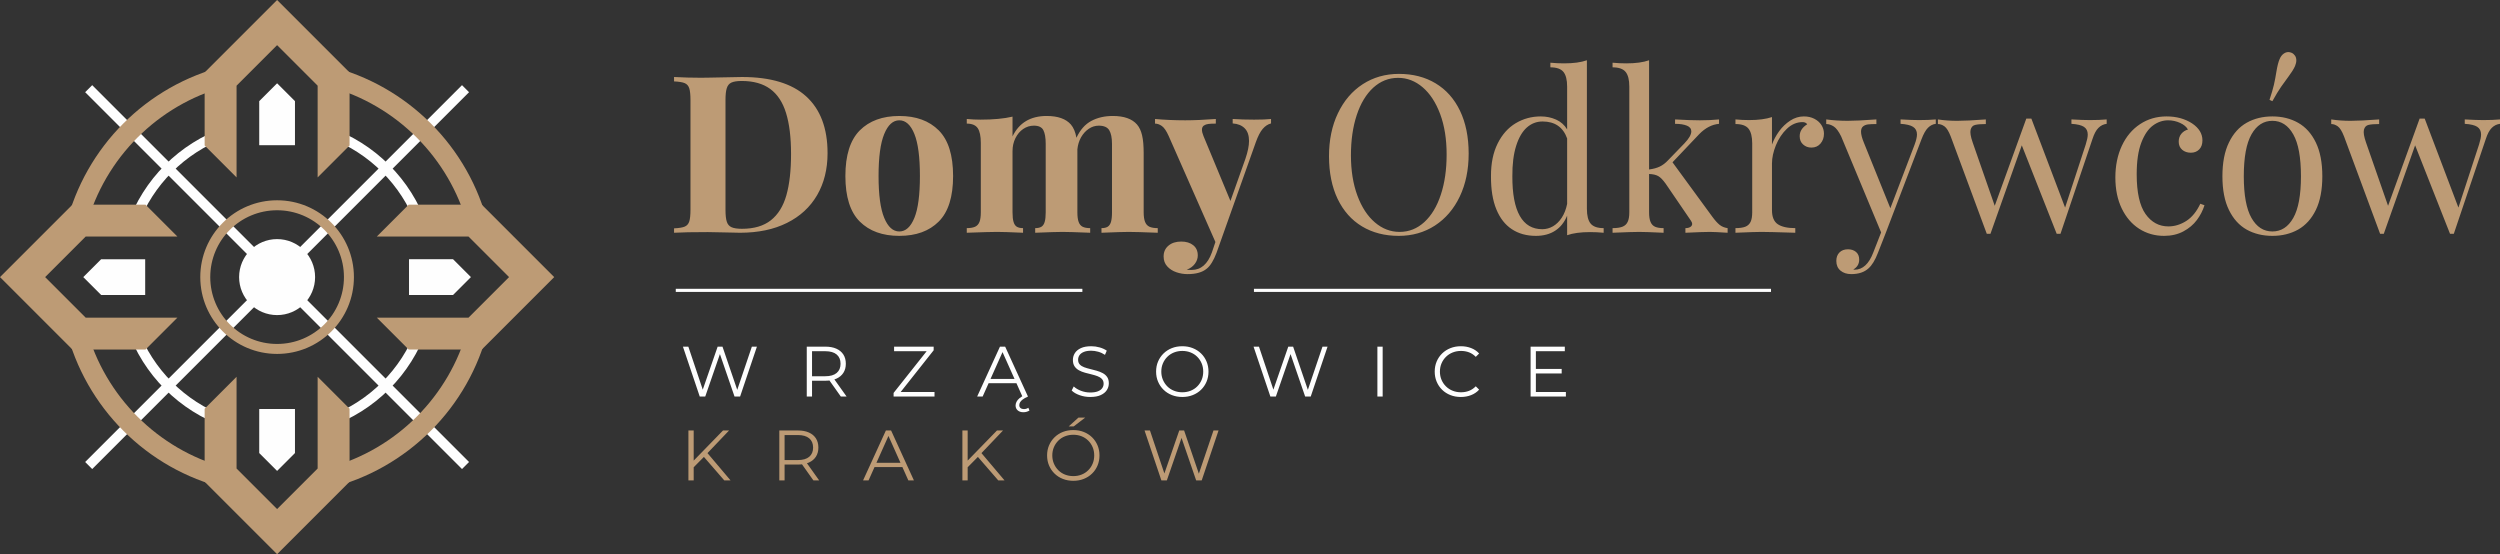
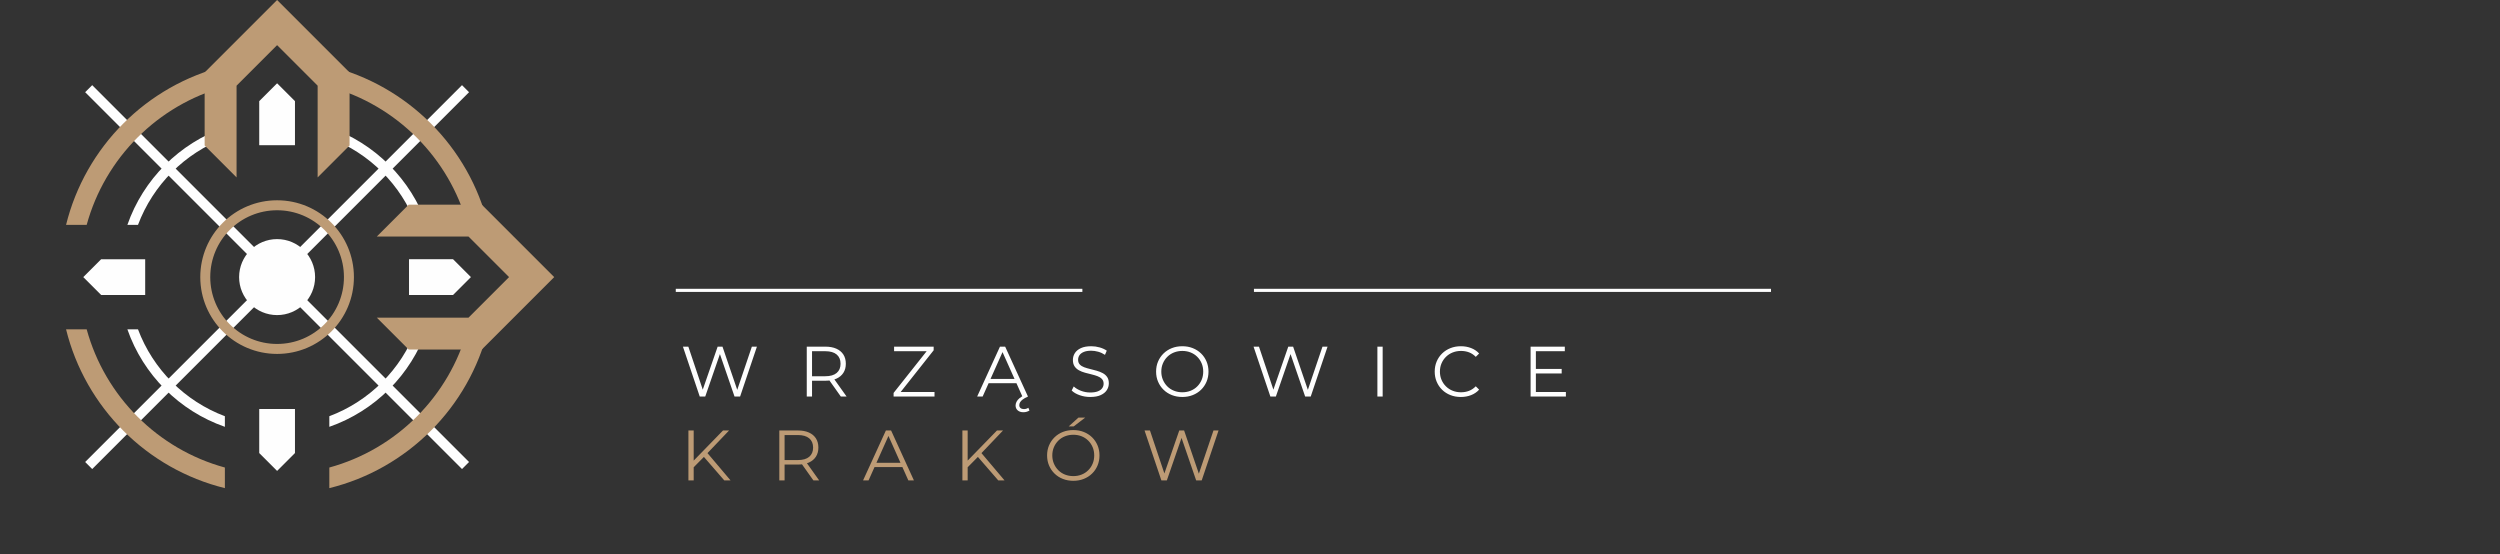
<svg xmlns="http://www.w3.org/2000/svg" xml:space="preserve" width="240.503mm" height="53.315mm" version="1.0" style="shape-rendering:geometricPrecision; text-rendering:geometricPrecision; image-rendering:optimizeQuality; fill-rule:evenodd; clip-rule:evenodd" viewBox="0 0 231420.3 51301.5">
  <rect x="0" y="0" width="231420.3" height="51301.5" fill="#333333" stroke="none" />
  <defs>
    <style type="text/css">
   
    .str0 {stroke:#FEFEFE;stroke-width:288.7;stroke-miterlimit:22.926}
    .fil3 {fill:none}
    .fil0 {fill:#FEFEFE}
    .fil1 {fill:#FEFEFE;fill-rule:nonzero}
    .fil2 {fill:#BD9B75;fill-rule:nonzero}
   
  </style>
  </defs>
  <g id="Warstwa_x0020_1">
    <g id="_1855981537936">
      <g>
        <polygon class="fil0" points="23996.7,13439.5 27304.8,13439.5 27304.8,9363.5 25650.8,7709.4 23996.7,9363.5 " />
        <polygon class="fil0" points="37862,23996.6 37862,27304.8 41938,27304.8 43592.1,25650.8 41938,23996.6 " />
        <polygon class="fil0" points="27304.9,37862 23996.7,37862 23996.7,41938 25650.8,43592 27304.9,41938 " />
        <polygon class="fil0" points="13439.5,27304.8 13439.5,23996.7 9363.5,23996.7 7709.5,25650.8 9363.5,27304.8 " />
        <path class="fil1" d="M30485.2 11791.1c2107.8,735.2 3996.6,1937.5 5542.2,3483 1545.5,1545.5 2747.9,3434.4 3483,5542.2l-982.2 0c-696,-1852.9 -1780.1,-3515.8 -3153.6,-4889.3 -1373.5,-1373.6 -3036.4,-2457.6 -4889.3,-3153.6l0 -982.2zm9025.2 18694.1c-735.1,2107.8 -1937.5,3996.5 -3483,5542.2 -1545.5,1545.5 -3434.4,2747.8 -5542.2,3483l0 -982.3c1852.9,-695.9 3515.8,-1780.1 4889.3,-3153.6 1373.5,-1373.5 2457.6,-3036.4 3153.6,-4889.2l982.2 0zm-18694.1 9025.2c-2107.8,-735.2 -3996.5,-1937.5 -5542.2,-3483 -1545.5,-1545.6 -2747.8,-3434.4 -3483,-5542.2l982.3 0c695.9,1852.8 1780,3515.7 3153.6,4889.2 1373.5,1373.5 3036.4,2457.7 4889.2,3153.6l0 982.3zm-9025.2 -18694.1c735.2,-2107.8 1937.5,-3996.6 3483,-5542.2 1545.6,-1545.5 3434.4,-2747.8 5542.2,-3483l0 982.2c-1852.8,696 -3515.7,1780 -4889.2,3153.6 -1373.6,1373.5 -2457.7,3036.4 -3153.6,4889.3l-982.3 0z" />
        <polygon class="fil1" points="8535.3,7882.3 43419.2,42766.2 42766.3,43419.2 7882.3,8535.2 " />
        <polygon class="fil1" points="43419.2,8535.2 8535.3,43419.2 7882.3,42766.2 42766.3,7882.3 " />
        <path class="fil0" d="M25650.8 22133.7c1942.4,0 3517.1,1574.7 3517.1,3517.1 0,1942.3 -1574.7,3517 -3517.1,3517 -1942.3,0 -3517,-1574.7 -3517,-3517 0,-1942.4 1574.7,-3517.1 3517,-3517.1z" />
      </g>
      <g>
        <path class="fil2" d="M25650.8 18539.7c1963.5,0 3741.4,796.1 5028.2,2082.9 1286.8,1286.8 2082.9,3064.7 2082.9,5028.3 0,1963.5 -796.2,3741.4 -2082.9,5028.2 -1286.8,1286.7 -3064.6,2082.9 -5028.2,2082.9 -1963.5,0 -3741.5,-796.2 -5028.2,-2082.9 -1286.8,-1286.8 -2082.9,-3064.6 -2082.9,-5028.2 0,-1963.3 796.1,-3741.5 2082.9,-5028.3 1286.7,-1286.8 3064.8,-2082.9 5028.2,-2082.9zm4375.3 2735.7c-1119.7,-1119.6 -2666.6,-1812.2 -4375.3,-1812.2 -1708.6,0 -3255.6,692.6 -4375.3,1812.2 -1119.7,1119.7 -1812.3,2666.7 -1812.3,4375.4 0,1708.6 692.6,3255.5 1812.3,4375.2 1119.7,1119.7 2666.6,1812.4 4375.3,1812.4 1708.5,0 3255.6,-692.7 4375.3,-1812.4 1119.6,-1119.7 1812.3,-2666.6 1812.3,-4375.2 0,-1708.6 -692.7,-3255.7 -1812.3,-4375.4z" />
        <polygon class="fil2" points="29403.4,16423.9 29403.4,7931.4 25650.8,4178.9 21898.1,7931.4 21898.1,16423.9 18942.9,13468.7 18942.9,6707.6 25650.9,0 32358.6,6707.6 32358.6,13468.7 " />
        <polygon class="fil2" points="34877.6,29403.4 43370.1,29403.4 47122.6,25650.8 43370.1,21898.1 34877.6,21898.1 37832.8,18942.8 44593.9,18942.8 51301.5,25650.9 44593.9,32358.5 37832.8,32358.5 " />
-         <polygon class="fil2" points="16423.9,21898.1 7931.5,21898.1 4178.9,25650.8 7931.5,29403.5 16423.9,29403.5 13468.8,32358.6 6707.6,32358.6 -0,25650.7 6707.6,18942.9 13468.8,18942.9 " />
        <path class="fil2" d="M30485.2 6114.8c3614.2,891.6 6843.9,2759.7 9392.9,5308.6 2549,2549 4416.9,5778.6 5308.6,9392.9l-1908.7 0c-849.2,-3103.1 -2495.7,-5876.9 -4705.8,-8087 -2210.1,-2210.2 -4983.9,-3856.6 -8087,-4705.8l0 -1908.7zm14701.5 24370.4c-891.6,3614.2 -2759.7,6843.9 -5308.6,9392.9 -2549,2548.9 -5778.6,4417 -9392.9,5308.6l0 -1908.7c3103.1,-849.1 5876.9,-2495.7 8087,-4705.7 2210.2,-2210.1 3856.6,-4983.9 4705.8,-8087l1908.7 0zm-24370.4 14701.4c-3614.2,-891.6 -6843.9,-2759.7 -9392.9,-5308.6 -2548.9,-2549 -4417,-5778.7 -5308.6,-9392.9l1908.7 0c849.1,3103.1 2495.7,5876.9 4705.7,8087 2210.1,2210.1 4983.9,3856.6 8087,4705.7l0 1908.7zm-14701.4 -24370.3c891.6,-3614.2 2759.7,-6843.9 5308.6,-9392.9 2549,-2549 5778.7,-4416.9 9392.9,-5308.6l0 1908.7c-3103.1,849.2 -5876.9,2495.7 -8087,4705.8 -2210.1,2210.1 -3856.6,4983.9 -4705.7,8087l-1908.7 0z" />
-         <polygon class="fil2" points="21898.1,34877.6 21898.1,43370 25650.8,47122.6 29403.5,43370 29403.5,34877.6 32358.7,37832.7 32358.7,44593.9 25650.7,51301.5 18943,44593.9 18943,37832.7 " />
      </g>
    </g>
    <g id="_1855981479616">
      <path class="fil1" d="M64774.6 36708.2l-1557.4 -4619.3 501.6 0 1458.4 4348.7 -250.8 0 1504.5 -4348.7 448.7 0 1484.8 4348.7 -237.6 0 1471.5 -4348.7 468.6 0 -1557.4 4619.3 -514.8 0 -1418.7 -4124.4 131.9 0 -1425.4 4124.4 -508.2 0zm9905.7 0l0 -4619.3 1728.9 0c391.5,0 728.1,62.7 1009.7,188.1 281.5,125.4 498.2,305.7 650,541.1 151.7,235.4 227.7,520.2 227.7,854.6 0,325.5 -75.9,606 -227.7,841.4 -151.7,235.4 -368.4,415.8 -650,541.2 -281.5,125.4 -618.1,188 -1009.7,188l-1458.4 0 217.8 -224.3 0 1689.3 -488.3 0zm3154.3 0l-1187.8 -1676.1 527.9 0 1194.4 1676.1 -534.5 0zm-2666 -1649.8l-217.8 -230.9 1445.2 0c462,0 812.8,-101.2 1052.5,-303.6 239.8,-202.4 359.7,-486.1 359.7,-851.3 0,-369.5 -119.9,-655.5 -359.7,-857.8 -239.7,-202.4 -590.5,-303.6 -1052.5,-303.6l-1445.2 0 217.8 -230.9 0 2778.2zm7549.8 1649.8l0 -336.6 3207.1 -4045.1 52.8 184.7 -3213.8 0 0 -422.3 3662.5 0 0 336.6 -3200.5 4045.1 -59.4 -184.7 3339 0 0 422.3 -3787.8 0zm7734.6 0l2111.7 -4619.3 481.7 0 2111.7 4619.3 -514.8 0 -1940.1 -4335.5 197.9 0 -1940.1 4335.5 -508.2 0zm831.5 -1234l145.2 -396 2685.8 0 145.2 396 -2976.2 0zm3451.3 2685.8c-220,0 -396,-57.3 -528,-171.6 -131.9,-114.4 -197.9,-266.3 -197.9,-455.3 0,-105.7 27.5,-216.7 82.5,-333.3 55,-116.5 150.7,-232.1 287,-346.4 136.4,-114.4 323.4,-222.2 561,-323.4l217.8 178.2c-211.2,92.4 -375.1,183.7 -491.7,273.9 -116.5,90.2 -197.9,178.2 -244.1,263.9 -46.2,85.8 -69.3,170.5 -69.3,254.1 0,123.2 40.7,215.5 122.1,277.1 81.3,61.6 183.6,92.4 306.9,92.4 74.8,0 148.5,-11 221,-33 72.6,-21.9 135.3,-52.7 188.1,-92.4l105.6 257.4c-79.2,48.4 -166.1,86.9 -260.7,115.5 -94.6,28.6 -194.7,42.9 -300.2,42.9zm6183.8 -1412.3c-343.1,0 -672,-56 -986.6,-168.2 -314.6,-112.2 -557.6,-256.3 -729.2,-432.2l191.4 -376.1c162.8,158.4 381.6,291.5 656.6,399.2 274.9,107.8 564.2,161.7 867.7,161.7 290.4,0 526.8,-36.3 709.4,-108.9 182.6,-72.6 316.8,-170.4 402.6,-293.6 85.7,-123.3 128.7,-259.6 128.7,-409.1 0,-180.4 -51.7,-325.6 -155.1,-435.6 -103.3,-110 -238.6,-196.9 -405.8,-260.7 -167.2,-63.8 -352,-119.8 -554.3,-168.2 -202.4,-48.4 -404.7,-100.2 -607.1,-155.1 -202.4,-55 -388.3,-128.7 -557.6,-221 -169.4,-92.5 -305.8,-214.5 -409.1,-366.3 -103.4,-151.7 -155.1,-350.8 -155.1,-597.2 0,-228.8 60.5,-438.9 181.5,-630.3 121,-191.3 306.9,-345.3 557.6,-461.9 250.8,-116.6 572,-174.8 963.5,-174.8 259.5,0 516.9,36.3 772.1,108.8 255.1,72.6 475.1,172.7 659.9,300.2l-165 389.4c-197.9,-132 -408,-228.8 -630.2,-290.4 -222.2,-61.6 -436.7,-92.4 -643.4,-92.4 -277.1,0 -505.9,37.4 -686.3,112.2 -180.4,74.8 -313.5,174.8 -399.2,300.2 -85.8,125.4 -128.7,267.3 -128.7,425.7 0,180.3 51.8,325.5 155.1,435.5 103.4,110 239.8,195.8 409.1,257.4 169.4,61.6 355.3,116.5 557.6,164.9 202.4,48.4 403.7,101.2 603.8,158.4 200.1,57.2 385,130.9 554.3,221 169.4,90.3 305.7,210.2 409.1,359.7 103.3,149.6 155,345.3 155,587.3 0,224.3 -61.6,432.2 -184.7,623.6 -123.2,191.3 -311.2,345.3 -564.2,461.9 -253,116.6 -577.4,174.8 -973.4,174.8zm8526.6 0c-347.6,0 -669.8,-58.2 -966.8,-174.8 -296.9,-116.5 -554.3,-281.5 -772.1,-494.9 -217.8,-213.4 -387.2,-462 -508.2,-745.7 -121,-283.8 -181.5,-595 -181.5,-933.8 0,-338.7 60.5,-650 181.5,-933.8 121,-283.8 290.4,-532.3 508.2,-745.7 217.8,-213.3 474,-378.4 768.7,-494.9 294.8,-116.6 618.1,-174.8 970.1,-174.8 347.5,0 668.7,58.2 963.4,174.8 294.8,116.5 551.1,280.5 768.8,491.6 217.8,211.2 387.1,459.8 508.2,745.7 121,285.9 181.4,598.3 181.4,937 0,338.7 -60.4,651.1 -181.4,937 -121,286 -290.4,534.5 -508.2,745.7 -217.8,211.1 -474,375.1 -768.8,491.6 -294.7,116.6 -615.9,174.8 -963.4,174.8zm0 -435.5c277.1,0 533.4,-47.2 768.7,-141.8 235.4,-94.6 439.9,-228.8 613.7,-402.6 173.8,-173.8 309.1,-376.1 405.9,-607.1 96.8,-230.9 145.2,-485.1 145.2,-762.2 0,-277.1 -48.4,-531.2 -145.2,-762.2 -96.8,-230.9 -232.1,-433.3 -405.9,-607.1 -173.8,-173.8 -378.4,-308 -613.7,-402.6 -235.4,-94.6 -491.6,-141.8 -768.7,-141.8 -277.2,0 -534.5,47.2 -772.1,141.8 -237.6,94.6 -443.3,228.8 -617,402.6 -173.8,173.8 -310.2,376.1 -409.1,607.1 -99,230.9 -148.5,485.1 -148.5,762.2 0,272.8 49.5,525.8 148.5,758.9 98.9,233.1 235.4,436.6 409.1,610.3 173.7,173.8 379.4,308 617,402.6 237.6,94.6 494.9,141.8 772.1,141.8zm8150.2 396l-1557.4 -4619.3 501.6 0 1458.4 4348.7 -250.8 0 1504.5 -4348.7 448.7 0 1484.8 4348.7 -237.6 0 1471.5 -4348.7 468.6 0 -1557.4 4619.3 -514.8 0 -1418.7 -4124.4 131.9 0 -1425.4 4124.4 -508.2 0zm9905.7 0l0 -4619.3 488.3 0 0 4619.3 -488.3 0zm7721.4 39.5c-347.5,0 -668.7,-58.2 -963.4,-174.8 -294.7,-116.5 -549.9,-280.5 -765.6,-491.6 -215.5,-211.2 -383.8,-459.8 -504.8,-745.7 -121,-285.9 -181.5,-598.3 -181.5,-937 0,-338.7 60.5,-651.1 181.5,-937 121,-286 290.4,-534.5 508.2,-745.7 217.8,-211.1 474,-375.1 768.7,-491.6 294.8,-116.6 615.9,-174.8 963.5,-174.8 334.4,0 648.9,56 943.7,168.2 294.7,112.2 543.3,280.5 745.7,504.9l-310.2 310.1c-189.2,-193.6 -398.1,-333.2 -626.9,-419.1 -228.7,-85.7 -475.2,-128.7 -739.1,-128.7 -277.1,0 -534.5,47.2 -772.1,141.8 -237.6,94.6 -444.3,228.8 -620.3,402.6 -176,173.8 -313.5,376.1 -412.4,607.1 -99,230.9 -148.5,485.1 -148.5,762.2 0,277.1 49.5,531.2 148.5,762.2 98.9,230.9 236.4,433.3 412.4,607.1 176,173.8 382.7,308 620.3,402.6 237.6,94.6 495,141.8 772.1,141.8 263.9,0 510.4,-44 739.1,-131.9 228.8,-88 437.7,-228.8 626.9,-422.4l310.2 310.2c-202.5,224.3 -451,393.7 -745.7,508.1 -294.7,114.4 -611.5,171.6 -950.3,171.6zm6896.5 -2593.3l2441.7 0 0 415.7 -2441.7 0 0 -415.7zm52.8 2131.4l2778.2 0 0 422.3 -3266.5 0 0 -4619.3 3167.6 0 0 422.3 -2679.2 0 0 3774.7z" />
-       <path class="fil2" d="M62395.8 7128.3c868.8,47.4 1686.7,67.8 2457.1,67.8l634.7 -6.8c1910.7,-40.7 2973,-61 3193.6,-61 2650.6,0 4636,600.6 5949.4,1798.7 1316.8,1201.4 1975.2,2949.2 1975.2,5250.2 0,1479.7 -322.3,2772.8 -963.8,3882.5 -644.9,1109.8 -1574.8,1968.4 -2796.5,2576 -1218.4,607.5 -2667.6,909.5 -4344.1,909.5 -200.2,0 -665.2,-10.2 -1398.2,-30.5 -729.8,-20.4 -1255.7,-30.6 -1574.8,-30.6 -1398.2,0 -2443.6,20.4 -3132.5,61.1l0 -407.2c451.4,-20.4 780.6,-74.7 984.2,-159.5 207,-84.9 346.2,-244.4 424.2,-478.5 74.7,-230.8 112,-600.7 112,-1113.2l0 -10100c0,-512.5 -37.3,-882.5 -112,-1113.2 -78,-234.2 -217.3,-393.7 -424.2,-478.5 -203.6,-84.9 -532.8,-139.1 -984.2,-159.5l0 -407.2zm4761.5 12299.2c0,488.7 40.7,855.2 122.2,1099.6 78,240.9 223.9,410.7 437.7,505.7 210.4,95.1 532.9,146 963.9,146 1119.9,0 2012.6,-264.7 2677.8,-790.8 668.6,-529.4 1143.7,-1296.4 1432.2,-2307.8 288.5,-1011.4 434.4,-2284.1 434.4,-3821.4 0,-1547.7 -156.1,-2813.6 -465,-3804.5 -305.4,-991 -794.1,-1730.9 -1466.2,-2223.1 -668.6,-488.6 -1547.6,-736.4 -2633.5,-736.4 -424.2,0 -739.9,50.9 -950.3,145.9 -207.1,95.1 -352.9,264.8 -431,512.5 -81.5,244.4 -122.2,607.6 -122.2,1092.8l0 10181.5zm16090.1 -8691.6c1551,0 2765.9,444.6 3651.8,1333.8 885.8,889.2 1327,2297.6 1327,4225.4 0,1920.9 -441.2,3326 -1327,4211.7 -885.8,885.8 -2100.8,1327 -3651.8,1327 -1554.4,0 -2772.8,-441.2 -3662,-1327 -885.7,-885.7 -1330.4,-2290.8 -1330.4,-4211.7 0,-1920.9 444.6,-3329.3 1330.4,-4222 889.2,-889.1 2107.6,-1337.1 3662,-1337.1zm0 400.5c-583.7,0 -1052.1,424.2 -1398.2,1272.7 -349.6,848.5 -522.7,2141.5 -522.7,3886 0,1737.6 173.1,3027.3 522.7,3869 346.1,841.7 814.5,1262.5 1398.2,1262.5 587.2,0 1055.5,-420.9 1394.9,-1259.2 342.8,-838.3 512.5,-2127.9 512.5,-3872.3 0,-1751.3 -169.6,-3047.7 -512.5,-3892.7 -339.4,-845.1 -807.7,-1265.9 -1394.9,-1265.9zm22619.8 8518.5c0,380.2 44.2,675.4 129,885.8 84.9,213.8 220.5,363.1 407.2,448 186.7,84.8 441.2,128.9 767,128.9l0 427.6c-1354.2,-54.3 -2250.1,-78 -2694.6,-78 -380.2,0 -1218.4,23.8 -2514.9,78l0 -427.6c244.4,0 434.4,-44.2 573.6,-128.9 139.1,-84.9 240.9,-234.2 305.4,-441.2 61.1,-210.4 95.1,-505.8 95.1,-892.7l0 -6332.8c0,-563.4 -84.9,-984.2 -254.5,-1265.9 -169.7,-281.6 -492.2,-424.2 -970.7,-424.2 -329.2,0 -638.1,95.1 -923.1,288.5 -285.1,193.5 -522.7,454.8 -712.7,784 -186.7,332.5 -302,705.9 -342.7,1116.6l0 356.3 0 5477.6c0,380.2 37.3,675.4 115.4,885.8 74.7,213.8 200.2,363.1 366.5,448 169.7,84.8 403.8,128.9 702.5,128.9l0 427.6c-1299.8,-54.3 -2155.1,-78 -2565.7,-78 -383.5,0 -1225.2,23.8 -2525,78l0 -427.6c244.3,0 437.7,-44.2 577,-128.9 139.1,-84.9 240.9,-234.2 302,-448 64.5,-210.4 95,-505.7 95,-885.8l0 -6332.8c0,-570.1 -74.7,-994.4 -217.2,-1272.7 -146,-278.4 -437.8,-417.5 -875.6,-417.5 -359.8,0 -689,101.8 -991,308.9 -302,203.6 -539.6,488.7 -719.5,848.5 -179.8,363.1 -268.2,760.2 -268.2,1198l0 5667.7c0,380.2 30.6,675.4 95.1,885.8 61.1,213.8 162.9,363.1 302,448 139.1,84.8 332.6,128.9 577,128.9l0 427.6c-1194.6,-54.3 -1992.2,-78 -2396.1,-78 -417.4,0 -1357.5,23.8 -2813.5,78l0 -427.6c322.4,0 580.3,-44.2 770.4,-128.9 186.7,-84.9 322.4,-234.2 407.3,-448 81.4,-210.4 122.2,-505.7 122.2,-885.8l0 -6421.1c0,-631.2 -95.1,-1086.1 -285.1,-1367.7 -193.4,-281.6 -532.8,-424.2 -1014.8,-424.2l0 -427.6c431,40.7 851.9,61.1 1262.5,61.1 1198,0 2189,-91.6 2972.9,-278.3l0 1829.3c607.6,-1259.2 1663,-1890.4 3159.7,-1890.4 1035.2,0 1781.8,264.7 2240,787.4 251.1,291.8 424.2,702.5 515.9,1231.9 342.7,-736.5 804.3,-1255.7 1377.8,-1561.2 573.6,-305.4 1235.4,-458.1 1992.2,-458.1 1035.2,0 1778.4,264.7 2236.5,787.4 220.6,257.9 376.7,593.9 471.8,1007.9 98.4,414 145.9,963.9 145.9,1646l0 5477.6zm8240.3 -8640.7c638,40.7 1296.4,61.1 1978.5,61.1 682.2,0 1208.2,-20.4 1571.3,-61.1l0 410.7c-285,71.3 -543,240.9 -770.4,505.7 -227.4,264.7 -441.2,678.8 -641.4,1242.1l-3638.2 10242.6c-271.5,709.3 -570.1,1191.2 -895.9,1449.1 -397.1,339.4 -991,509.1 -1778.4,509.1 -352.9,0 -699.2,-57.7 -1038.5,-173.1 -342.7,-118.7 -624.4,-298.7 -845,-543 -224,-244.4 -336,-549.8 -336,-916.3 0,-417.4 149.3,-750.1 448,-1001.2 298.7,-254.5 692.3,-380.1 1184.4,-380.1 458.2,0 828.1,112 1109.8,339.4 281.6,224 420.8,539.6 420.8,943.5 0,278.3 -91.6,539.6 -271.4,780.6 -183.3,240.9 -434.4,424.2 -753.4,543 101.8,13.7 254.5,20.4 468.3,20.4 848.4,0 1469.5,-539.6 1859.8,-1612l329.2 -974.1 -4327.1 -9815c-210.4,-468.3 -420.9,-777.2 -631.3,-923.1 -207,-146 -417.4,-220.6 -631.2,-220.6l0 -427.6c895.9,81.5 1825.8,122.2 2793.2,122.2 804.3,0 1747.8,-40.7 2833.8,-122.2l0 427.6c-291.8,0 -519.2,10.2 -685.5,30.6 -166.4,20.3 -305.5,71.2 -420.9,149.3 -118.7,81.4 -176.5,210.3 -176.5,386.8 0,159.5 47.5,352.9 139.1,577l2497.9 6017.3 1391.5 -3920c217.2,-648.2 329.2,-1191.2 329.2,-1629 0,-515.9 -132.3,-909.6 -400.5,-1177.7 -264.7,-268.2 -634.6,-420.9 -1113.1,-451.4l0 -410.7zm15391.1 -4174.7c1293.1,0 2423.3,291.9 3393.9,875.6 970.7,583.8 1724.1,1428.8 2256.9,2538.7 532.9,1109.7 801,2433.4 801,3964 0,1496.8 -274.9,2823.8 -824.7,3977.7 -549.7,1153.9 -1316.8,2046.5 -2297.6,2684.5 -980.8,634.7 -2097.4,953.7 -3349.7,953.7 -1293.1,0 -2426.7,-291.8 -3397.3,-875.6 -970.7,-583.7 -1720.8,-1428.8 -2256.9,-2538.6 -532.9,-1113.2 -801,-2433.5 -801,-3964.1 0,-1496.7 274.9,-2823.7 828.1,-3977.6 549.8,-1153.9 1313.4,-2046.6 2294.3,-2684.5 980.8,-634.7 2100.8,-953.8 3353.1,-953.8zm-81.4 366.6c-868.8,0 -1632.4,305.4 -2297.7,909.5 -661.7,607.6 -1170.8,1452.6 -1530.6,2538.7 -356.3,1082.6 -536.2,2324.8 -536.2,3723.1 0,1411.9 200.2,2654 597.3,3726.4 397.1,1075.9 940.1,1904 1625.7,2487.8 685.6,583.7 1445.8,875.6 2280.7,875.6 868.8,0 1632.4,-305.5 2294.3,-913 658.5,-604.1 1167.5,-1449.2 1523.9,-2535.2 359.7,-1082.7 536.2,-2324.9 536.2,-3723.2 0,-1411.8 -196.8,-2653.9 -593.9,-3726.4 -400.5,-1075.9 -940.1,-1904 -1622.2,-2487.7 -682.2,-583.8 -1442.5,-875.6 -2277.3,-875.6zm17478.4 12122.9c0,627.9 115.4,1082.7 342.8,1364.4 230.7,281.6 631.2,424.2 1208.2,424.2l0 427.6c-431,-40.7 -851.9,-61.1 -1262.5,-61.1 -875.6,0 -1581.5,98.4 -2117.8,288.5l0 -1808.9c-251.1,610.9 -621,1075.9 -1106.4,1391.5 -488.7,319 -1082.6,478.5 -1785.1,478.5 -862.1,0 -1605.4,-207 -2226.4,-617.7 -624.5,-410.7 -1103,-1025 -1439,-1849.7 -336,-821.3 -498.9,-1839.5 -492.1,-3051.1 -6.8,-1187.9 200.2,-2195.9 617.7,-3034.1 417.4,-834.9 974.1,-1459.4 1673.2,-1876.8 702.5,-417.5 1472.9,-627.9 2314.6,-627.9 515.9,0 991,98.3 1425.5,295.2 434.4,193.5 773.8,498.9 1018.1,909.6l0 -3957.3c0,-631.2 -112,-1086.1 -342.7,-1367.7 -227.4,-281.7 -631.2,-424.2 -1208.3,-424.2l0 -427.6c431.1,40.7 851.9,61.1 1262.5,61.1 875.6,0 1581.5,-95.1 2117.8,-288.5l0 13752zm-1829.3 -6512.9c-376.7,-1048.6 -1136.9,-1571.3 -2277.2,-1571.3 -549.8,0 -1035.2,186.7 -1456.1,560 -420.8,376.7 -750.1,943.5 -987.5,1700.3 -241,760.3 -356.4,1697 -349.6,2810.2 -6.8,1629.1 224,2854.2 692.3,3675.5 465,817.9 1157.3,1225.2 2073.6,1225.2 349.6,0 682.2,-88.2 994.5,-268.2 308.8,-179.8 580.3,-444.6 814.5,-801 230.7,-352.9 397,-780.6 495.5,-1276l0 -6054.8zm13433 7235.8c251.1,346.1 482,600.7 685.6,763.6 207,162.9 451.4,261.3 736.5,302l0 427.6c-821.4,-54.3 -1371.2,-78 -1649.5,-78 -366.5,0 -1116.6,23.8 -2256.9,78l0 -427.6c190,0 342.7,-37.3 454.8,-108.6 115.4,-74.7 169.7,-166.3 169.7,-278.3 0,-95.1 -40.8,-196.9 -118.8,-308.9l-2335 -3421c-247.8,-342.7 -471.8,-577 -678.8,-695.7 -203.7,-118.8 -488.7,-186.7 -855.3,-200.2l0 3550c0,380.1 44.2,675.4 135.8,885.8 88.2,213.8 227.4,363.1 417.5,448 190,84.8 451.4,128.9 790.8,128.9l0 427.6c-1140.3,-54.3 -1893.8,-78 -2256.9,-78 -397.1,0 -1221.8,23.8 -2467.4,78l0 -427.6c386.9,0 689,-44.2 909.5,-128.9 224,-84.9 386.9,-234.2 488.7,-448 101.8,-210.4 152.7,-505.8 152.7,-885.8l0 -11630.8c0,-631.2 -111.9,-1086.1 -342.7,-1367.7 -227.4,-281.7 -631.2,-424.2 -1208.2,-424.2l0 -427.6c431,40.7 851.9,61.1 1262.5,61.1 875.6,0 1581.6,-95.1 2117.8,-288.5l0 10110.4c397.1,-51 729.8,-142.6 994.5,-271.5 264.7,-128.9 519.2,-319.1 756.8,-573.6l1510.3 -1561.1c431,-448 648.2,-824.7 648.2,-1123.4 0,-237.6 -135.7,-414 -407.2,-526.1 -274.9,-112 -638.1,-169.7 -1096.3,-169.7l0 -407.2c943.6,54.3 1707.2,81.4 2297.7,81.4 638.1,0 1225.2,-27.1 1771.6,-81.4l0 407.2c-665.2,61.1 -1272.7,380.2 -1832.7,953.7l-2474.1 2606.5 3678.9 5029.8zm5528.6 -6669c152.7,-424.2 373.3,-834.9 661.8,-1235.4 288.5,-397.1 631.2,-722.9 1028.3,-984.2 397,-258 817.9,-386.9 1262.5,-386.9 359.8,0 678.9,71.2 960.5,213.8 281.7,142.5 502.3,336 661.8,580.3 159.5,247.8 237.6,515.9 237.6,807.7 0,356.4 -105.3,661.8 -319.1,909.6 -210.3,247.8 -492.1,373.3 -845,373.3 -298.7,0 -553.2,-95.1 -763.6,-285.1 -213.8,-186.7 -319,-444.6 -319,-770.4 0,-444.6 230.7,-811.2 695.7,-1103 -91.6,-132.4 -234.2,-200.2 -427.6,-200.2 -536.3,0 -1021.6,207 -1452.6,617.7 -431,410.7 -767,919.7 -1014.8,1520.4 -244.3,604.1 -366.5,1167.5 -366.5,1690.2l0 4317.1c0,627.9 179.8,1065.7 536.3,1306.6 359.7,240.9 899.3,363.1 1622.2,363.1l0 427.6c-1669.8,-54.3 -2715.1,-78 -3132.6,-78 -359.8,0 -1160.7,23.8 -2406.3,78l0 -427.6c383.5,0 689,-44.2 909.6,-128.9 220.5,-84.9 383.5,-234.2 488.7,-448 101.8,-210.4 152.7,-505.8 152.7,-885.8l0 -6373.6c0,-628 -115.4,-1086.1 -342.8,-1371.2 -227.4,-285.1 -631.2,-427.6 -1208.2,-427.6l0 -427.6c424.2,40.7 845,61.1 1262.5,61.1 862.1,0 1568,-95.1 2117.8,-278.3l0 2545.4zm11902.4 -2328.2c716.1,40.7 1286.2,61.1 1710.5,61.1 604.1,0 1120,-20.4 1551,-61.1l0 407.2c-271.5,34 -512.5,156.2 -726.3,370 -210.4,210.4 -410.7,566.8 -597.4,1062.3l-3339.5 8749.4 -695.8 1771.6c-257.9,668.7 -549.7,1147.2 -875.5,1432.3 -383.5,349.5 -916.4,526.1 -1591.8,526.1 -403.8,0 -736.4,-108.6 -994.4,-322.4 -257.9,-217.3 -386.9,-515.9 -386.9,-899.4 0,-325.8 95.1,-587.2 288.5,-780.6 193.5,-196.9 458.2,-295.3 794.2,-295.3 298.6,0 546.4,84.9 743.2,247.8 193.4,166.3 291.8,403.8 291.8,705.9 0,407.3 -183.2,709.4 -546.4,916.3 27.1,13.6 64.5,20.4 118.7,20.4 750.1,0 1327,-529.4 1730.9,-1591.7l726.3 -1859.8 -3699.3 -8888.6c-234.2,-471.7 -461.6,-777.2 -692.3,-923.1 -227.4,-146 -458.2,-220.6 -689,-220.6l0 -427.6c634.6,88.2 1299.9,128.9 1995.6,128.9 583.8,0 1466.2,-40.7 2647.2,-128.9l0 427.6c-332.5,0 -590.5,13.6 -777.2,34 -183.2,23.8 -339.4,88.2 -461.6,190 -122.1,101.8 -183.2,264.7 -183.2,481.9 0,244.4 84.9,580.4 257.9,1004.6l2457.2 6085.3 2246.8 -5895.1c145.9,-397.1 217.2,-709.4 217.2,-936.7 0,-315.6 -122.2,-553.2 -363.1,-705.9 -240.9,-152.8 -627.9,-244.4 -1157.3,-278.4l0 -407.2zm15818.8 0c716.2,40.7 1286.3,61.1 1710.6,61.1 600.7,0 1119.9,-20.4 1551,-61.1l0 407.2c-285.1,34 -539.6,156.2 -756.9,370 -220.5,210.4 -407.2,566.8 -566.8,1062.3l-2952.7 8749.4 -349.5 0 -3231 -8192.8 -2901.8 8192.8 -339.4 0 -3339.5 -9017.6c-186.7,-478.5 -380.2,-787.4 -577.1,-929.9 -200.1,-142.5 -400.4,-213.8 -607.5,-213.8l0 -427.6c570.2,88.2 1167.5,128.9 1788.6,128.9 604.1,0 1486.5,-40.7 2647.2,-128.9l0 427.6c-444.6,0 -773.8,27.1 -991,81.4 -213.8,51 -352.9,200.2 -417.4,444.6 -61.1,247.8 3.4,641.4 193.4,1184.4l2039.7 5857.9 2922.1 -8074 468.3 0 3122.5 8240.3 1907.3 -5834c125.6,-397.1 190,-706 190,-926.5 0,-322.4 -118.8,-563.4 -352.9,-716.1 -234.2,-152.8 -621.1,-244.4 -1157.4,-278.4l0 -407.2zm12316.4 7945.1c-152.7,485.4 -386.9,940.1 -705.9,1367.7 -319,427.6 -733,777.2 -1249,1052.1 -512.5,274.9 -1109.7,414 -1792,414 -848.4,0 -1615.5,-220.6 -2297.6,-655 -682.1,-437.8 -1221.8,-1065.7 -1615.5,-1880.2 -393.7,-814.5 -590.5,-1771.7 -590.5,-2864.5 0,-1099.6 200.2,-2080.4 600.7,-2939 400.5,-858.7 960.5,-1523.9 1683.3,-2002.4 722.9,-478.5 1540.8,-716.1 2457.2,-716.1 913,0 1703.7,217.2 2365.6,648.2 638.1,431.1 953.7,953.7 953.7,1568 0,359.8 -98.4,638.1 -302,841.8 -200.2,203.6 -458.1,302 -770.4,302 -319.1,0 -583.8,-88.2 -801,-271.5 -213.8,-183.3 -322.4,-434.4 -322.4,-750.1 0,-291.8 81.4,-536.3 244.3,-733 162.9,-193.5 366.6,-325.8 610.9,-390.3 -132.3,-247.8 -373.3,-451.4 -726.3,-614.3 -349.6,-159.5 -719.5,-241 -1103,-241 -498.9,0 -963.9,156.2 -1401.7,475.2 -437.8,319.1 -801,848.5 -1086,1591.7 -285.1,743.3 -427.6,1717.3 -427.6,2922.1 0,1690.2 274.9,2918.7 817.9,3685.8 543,763.6 1249,1147.1 2117.8,1147.1 577,0 1126.8,-169.6 1656.2,-505.7 526.1,-339.4 957,-868.9 1296.4,-1591.7l386.9 139.1zm6285.4 -8223.4c892.7,0 1686.8,196.8 2379.1,587.1 692.4,390.4 1242.1,997.8 1642.6,1825.9 400.5,824.7 600.7,1866.6 600.7,3125.8 0,1259.1 -200.2,2301 -600.7,3122.4 -400.5,821.3 -950.2,1425.5 -1642.6,1815.7 -692.3,386.9 -1486.5,580.3 -2379.1,580.3 -895.9,0 -1690.1,-193.4 -2382.5,-580.3 -692.3,-390.3 -1238.8,-994.5 -1639.2,-1815.7 -403.9,-821.4 -604.2,-1863.3 -604.2,-3122.4 0,-1259.2 200.2,-2301.1 604.2,-3125.8 400.4,-828.1 946.8,-1435.6 1639.2,-1825.9 692.4,-390.3 1486.6,-587.1 2382.5,-587.1zm0 407.2c-817.9,0 -1459.3,417.4 -1934.5,1252.3 -475.2,834.9 -712.7,2128 -712.7,3879.2 0,1744.4 237.6,3030.7 712.7,3862.2 475.2,831.5 1116.6,1249 1934.5,1249 814.5,0 1459.4,-417.5 1931.2,-1249 475.1,-831.6 712.6,-2117.8 712.6,-3862.2 0,-1751.3 -237.6,-3044.3 -712.6,-3879.2 -471.8,-834.9 -1116.7,-1252.3 -1931.2,-1252.3zm-268.1 -1937.9c183.3,-549.7 319.1,-1011.3 407.3,-1388 84.8,-373.3 166.3,-797.6 240.9,-1272.7 78,-471.7 173.1,-841.7 285.1,-1106.4 91.6,-220.6 210.3,-383.5 356.3,-492.1 146,-112 298.7,-166.4 458.2,-166.4 95,0 196.8,23.8 308.8,71.3 125.6,57.7 227.4,149.3 308.9,268.1 78,118.8 118.7,261.3 118.7,427.7 0,159.4 -40.7,332.5 -118.7,526.1 -125.6,278.3 -319.1,590.5 -577,933.3 -258,346.2 -495.6,675.4 -712.7,987.6 -213.8,308.8 -485.4,753.4 -807.8,1330.4l-268.1 -118.8zm18075.8 1809c716.2,40.7 1286.3,61.1 1710.6,61.1 600.7,0 1119.9,-20.4 1551,-61.1l0 407.2c-285.1,34 -539.6,156.2 -756.9,370 -220.5,210.4 -407.2,566.8 -566.8,1062.3l-2952.7 8749.4 -349.5 0 -3231 -8192.8 -2901.8 8192.8 -339.4 0 -3339.5 -9017.6c-186.7,-478.5 -380.2,-787.4 -577.1,-929.9 -200.1,-142.5 -400.4,-213.8 -607.5,-213.8l0 -427.6c570.2,88.2 1167.5,128.9 1788.6,128.9 604.1,0 1486.5,-40.7 2647.2,-128.9l0 427.6c-444.6,0 -773.8,27.1 -991,81.4 -213.8,51 -352.9,200.2 -417.4,444.6 -61.1,247.8 3.4,641.4 193.4,1184.4l2039.7 5857.9 2922.1 -8074 468.3 0 3122.5 8240.3 1907.3 -5834c125.6,-397.1 190,-706 190,-926.5 0,-322.4 -118.8,-563.4 -352.9,-716.1 -234.2,-152.8 -621.1,-244.4 -1157.4,-278.4l0 -407.2z" />
      <line class="fil3 str0" x1="62555.4" y1="26878.1" x2="100193.2" y2="26878.1" />
      <line class="fil3 str0" x1="116076.2" y1="26878.1" x2="163938.9" y2="26878.1" />
      <path class="fil2" d="M64147.7 43320.3l-19.7 -593.9 2797.9 -2877.2 561 0 -2039.1 2138.1 -277.2 296.9 -1022.9 1036zm-422.3 1148.2l0 -4619.3 488.3 0 0 4619.3 -488.3 0zm3319.3 0l-1992.9 -2296.5 330 -356.3 2243.6 2652.8 -580.7 0zm5094.9 0l0 -4619.3 1728.9 0c391.5,0 728.1,62.7 1009.7,188.1 281.5,125.4 498.2,305.7 650,541.1 151.7,235.4 227.7,520.2 227.7,854.6 0,325.5 -75.9,606 -227.7,841.4 -151.7,235.4 -368.4,415.8 -650,541.2 -281.5,125.4 -618.1,188 -1009.7,188l-1458.4 0 217.8 -224.3 0 1689.3 -488.3 0zm3154.3 0l-1187.8 -1676.1 527.9 0 1194.4 1676.1 -534.5 0zm-2666 -1649.8l-217.8 -230.9 1445.2 0c462,0 812.8,-101.2 1052.5,-303.6 239.8,-202.4 359.7,-486.1 359.7,-851.3 0,-369.5 -119.9,-655.5 -359.7,-857.8 -239.7,-202.4 -590.5,-303.6 -1052.5,-303.6l-1445.2 0 217.8 -230.9 0 2778.2zm7266 1649.8l2111.7 -4619.3 481.7 0 2111.7 4619.3 -514.8 0 -1940.1 -4335.5 197.9 0 -1940.1 4335.5 -508.2 0zm831.5 -1234l145.2 -396 2685.8 0 145.2 396 -2976.2 0zm8783.9 85.7l-19.7 -593.9 2797.9 -2877.2 561 0 -2039.1 2138.1 -277.2 296.9 -1022.9 1036zm-422.3 1148.2l0 -4619.3 488.3 0 0 4619.3 -488.3 0zm3319.3 0l-1992.9 -2296.5 330 -356.3 2243.6 2652.8 -580.7 0zm6949.4 39.5c-347.6,0 -669.8,-58.2 -966.8,-174.8 -296.9,-116.5 -554.3,-281.5 -772.1,-494.9 -217.8,-213.4 -387.2,-462 -508.2,-745.7 -121,-283.8 -181.5,-595 -181.5,-933.8 0,-338.7 60.5,-650 181.5,-933.8 121,-283.8 290.4,-532.3 508.2,-745.7 217.8,-213.3 474,-378.4 768.7,-494.9 294.8,-116.6 618.1,-174.8 970.1,-174.8 347.5,0 668.7,58.2 963.4,174.8 294.8,116.5 551.1,280.5 768.8,491.6 217.8,211.2 387.1,459.8 508.2,745.7 121,285.9 181.4,598.3 181.4,937 0,338.7 -60.4,651.1 -181.4,937 -121,286 -290.4,534.5 -508.2,745.7 -217.8,211.1 -474,375.1 -768.8,491.6 -294.7,116.6 -615.9,174.8 -963.4,174.8zm0 -435.5c277.1,0 533.4,-47.2 768.7,-141.8 235.4,-94.6 439.9,-228.8 613.7,-402.6 173.8,-173.8 309.1,-376.1 405.9,-607.1 96.8,-230.9 145.2,-485.1 145.2,-762.2 0,-277.1 -48.4,-531.2 -145.2,-762.2 -96.8,-230.9 -232.1,-433.3 -405.9,-607.1 -173.8,-173.8 -378.4,-308 -613.7,-402.6 -235.4,-94.6 -491.6,-141.8 -768.7,-141.8 -277.2,0 -534.5,47.2 -772.1,141.8 -237.6,94.6 -443.3,228.8 -617,402.6 -173.8,173.8 -310.2,376.1 -409.1,607.1 -99,230.9 -148.5,485.1 -148.5,762.2 0,272.8 49.5,525.8 148.5,758.9 98.9,233.1 235.4,436.6 409.1,610.3 173.7,173.8 379.4,308 617,402.6 237.6,94.6 494.9,141.8 772.1,141.8zm-429 -4599.5l904 -818.3 626.9 0 -1068.9 818.3 -462 0zm8579.2 4995.4l-1557.4 -4619.3 501.6 0 1458.4 4348.7 -250.8 0 1504.5 -4348.7 448.7 0 1484.8 4348.7 -237.6 0 1471.5 -4348.7 468.6 0 -1557.4 4619.3 -514.8 0 -1418.7 -4124.4 131.9 0 -1425.4 4124.4 -508.2 0z" />
    </g>
  </g>
</svg>